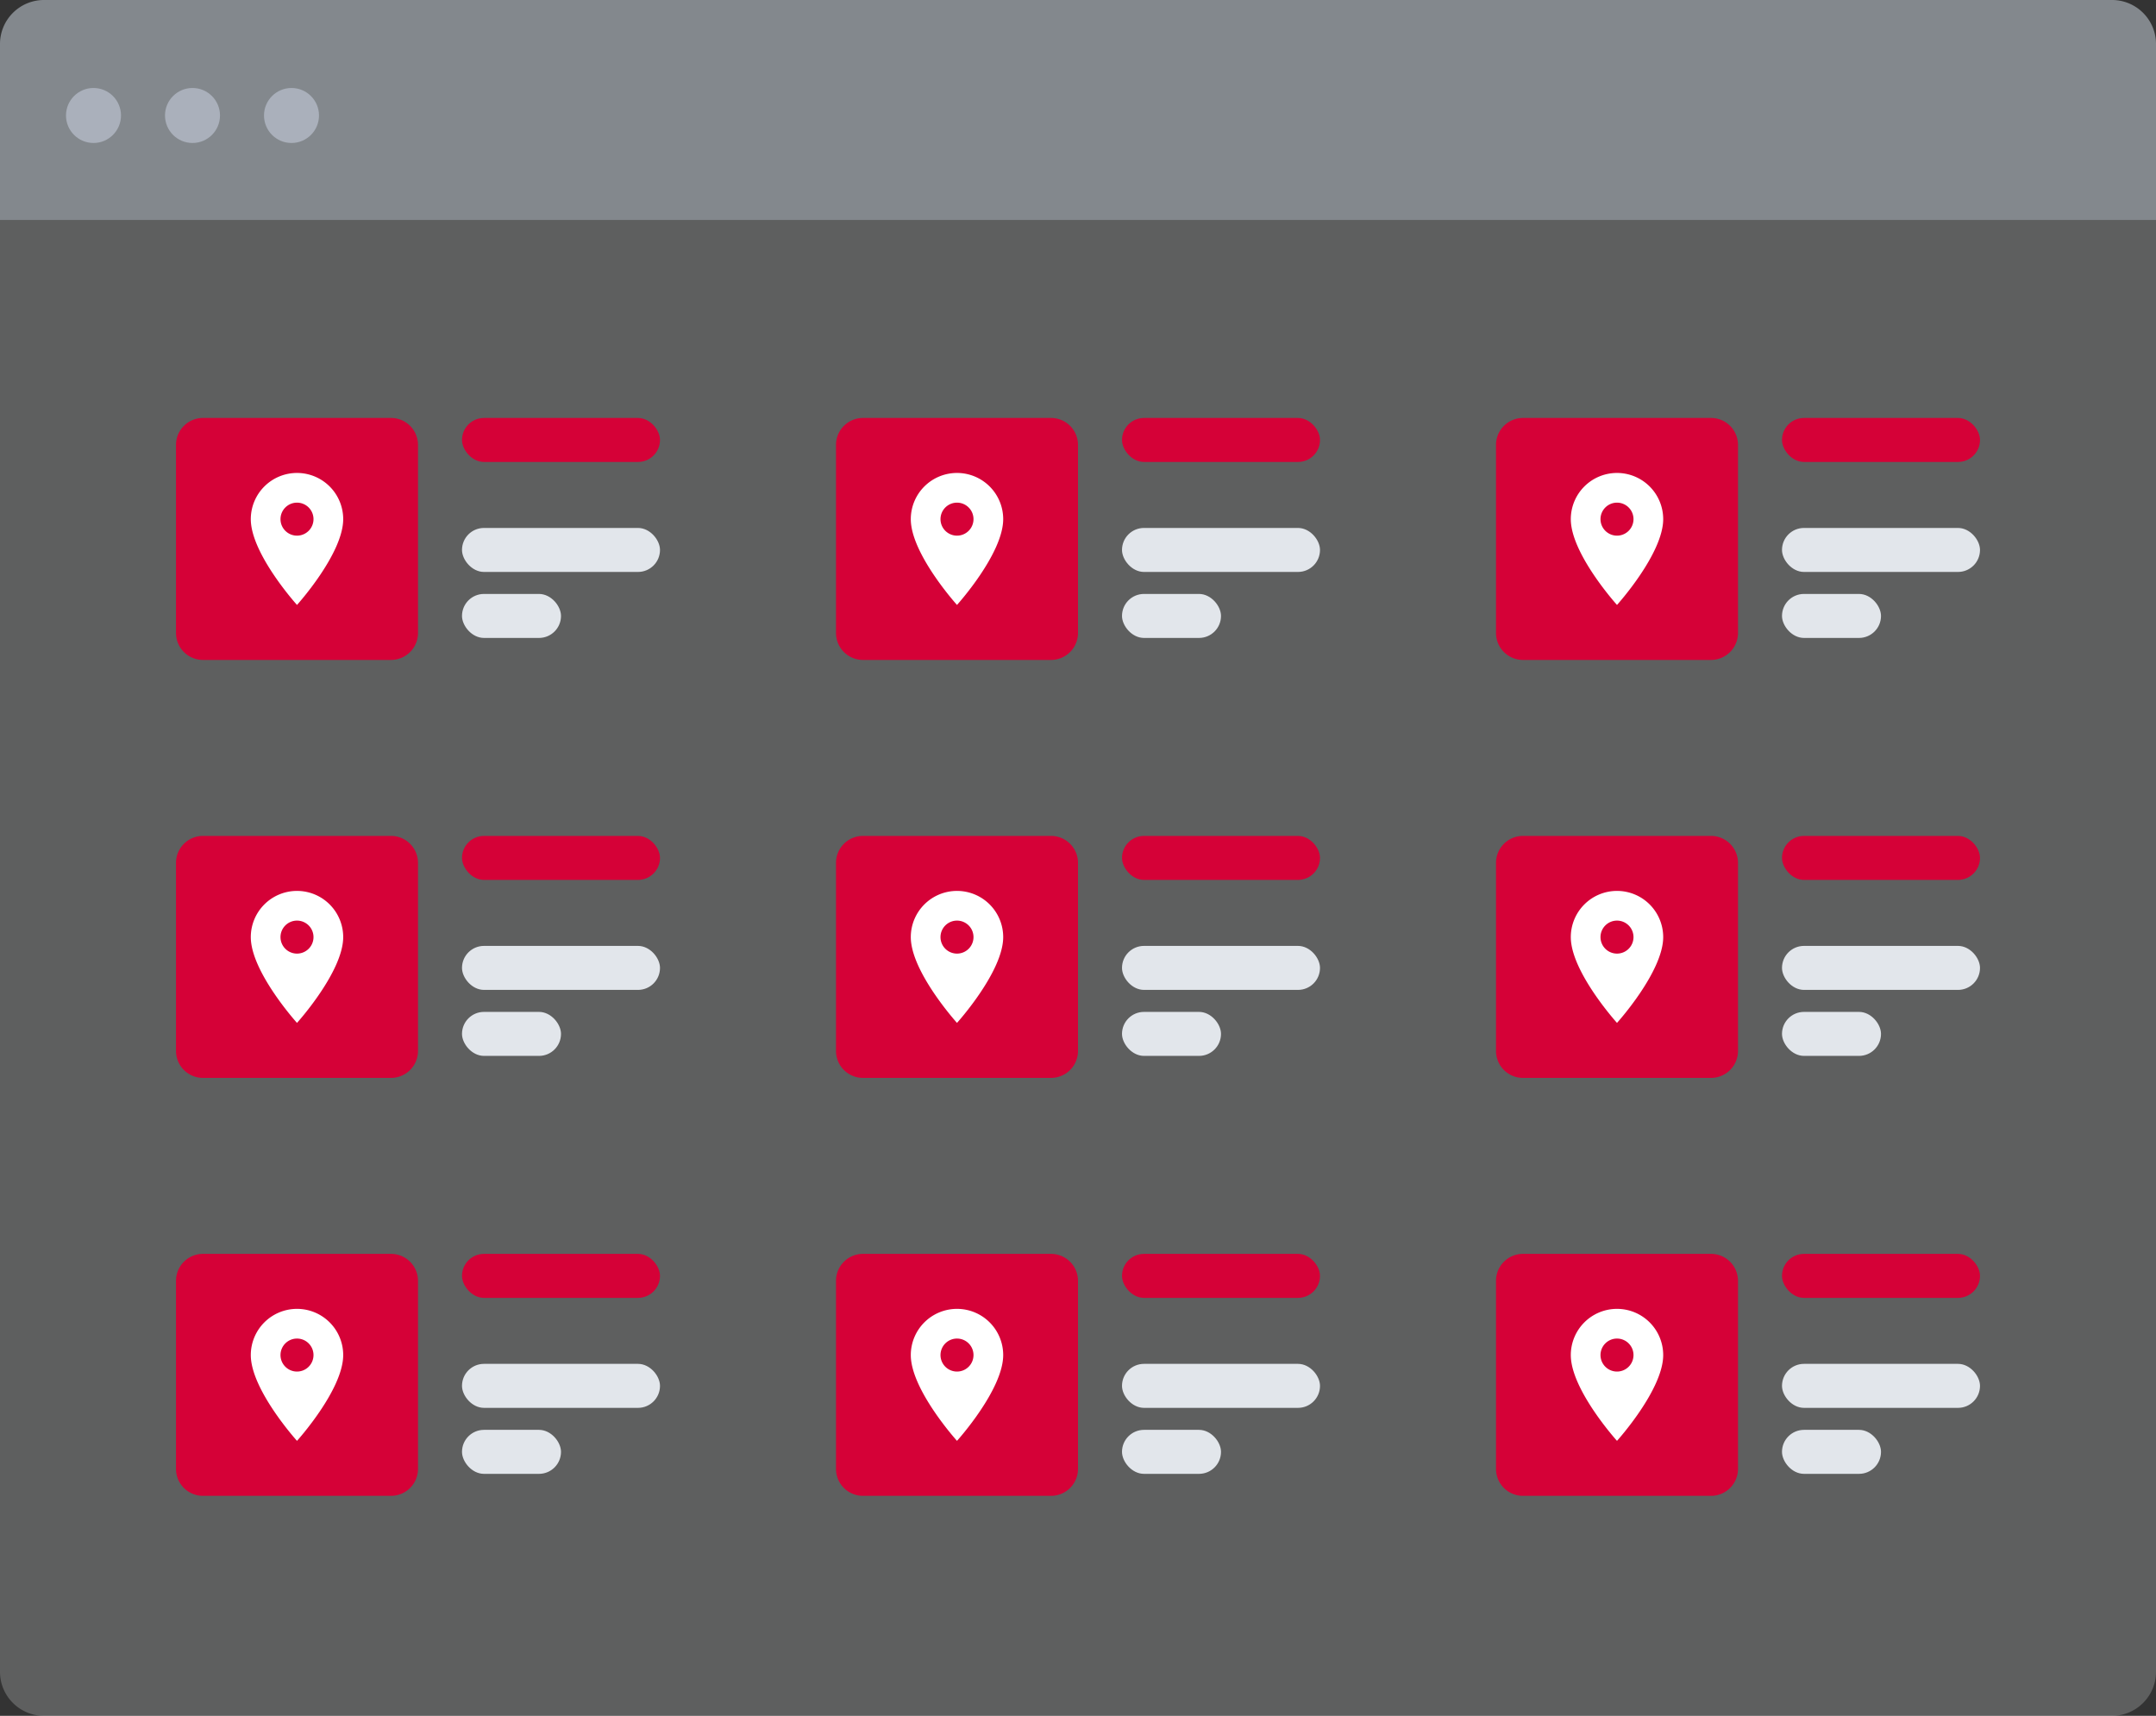
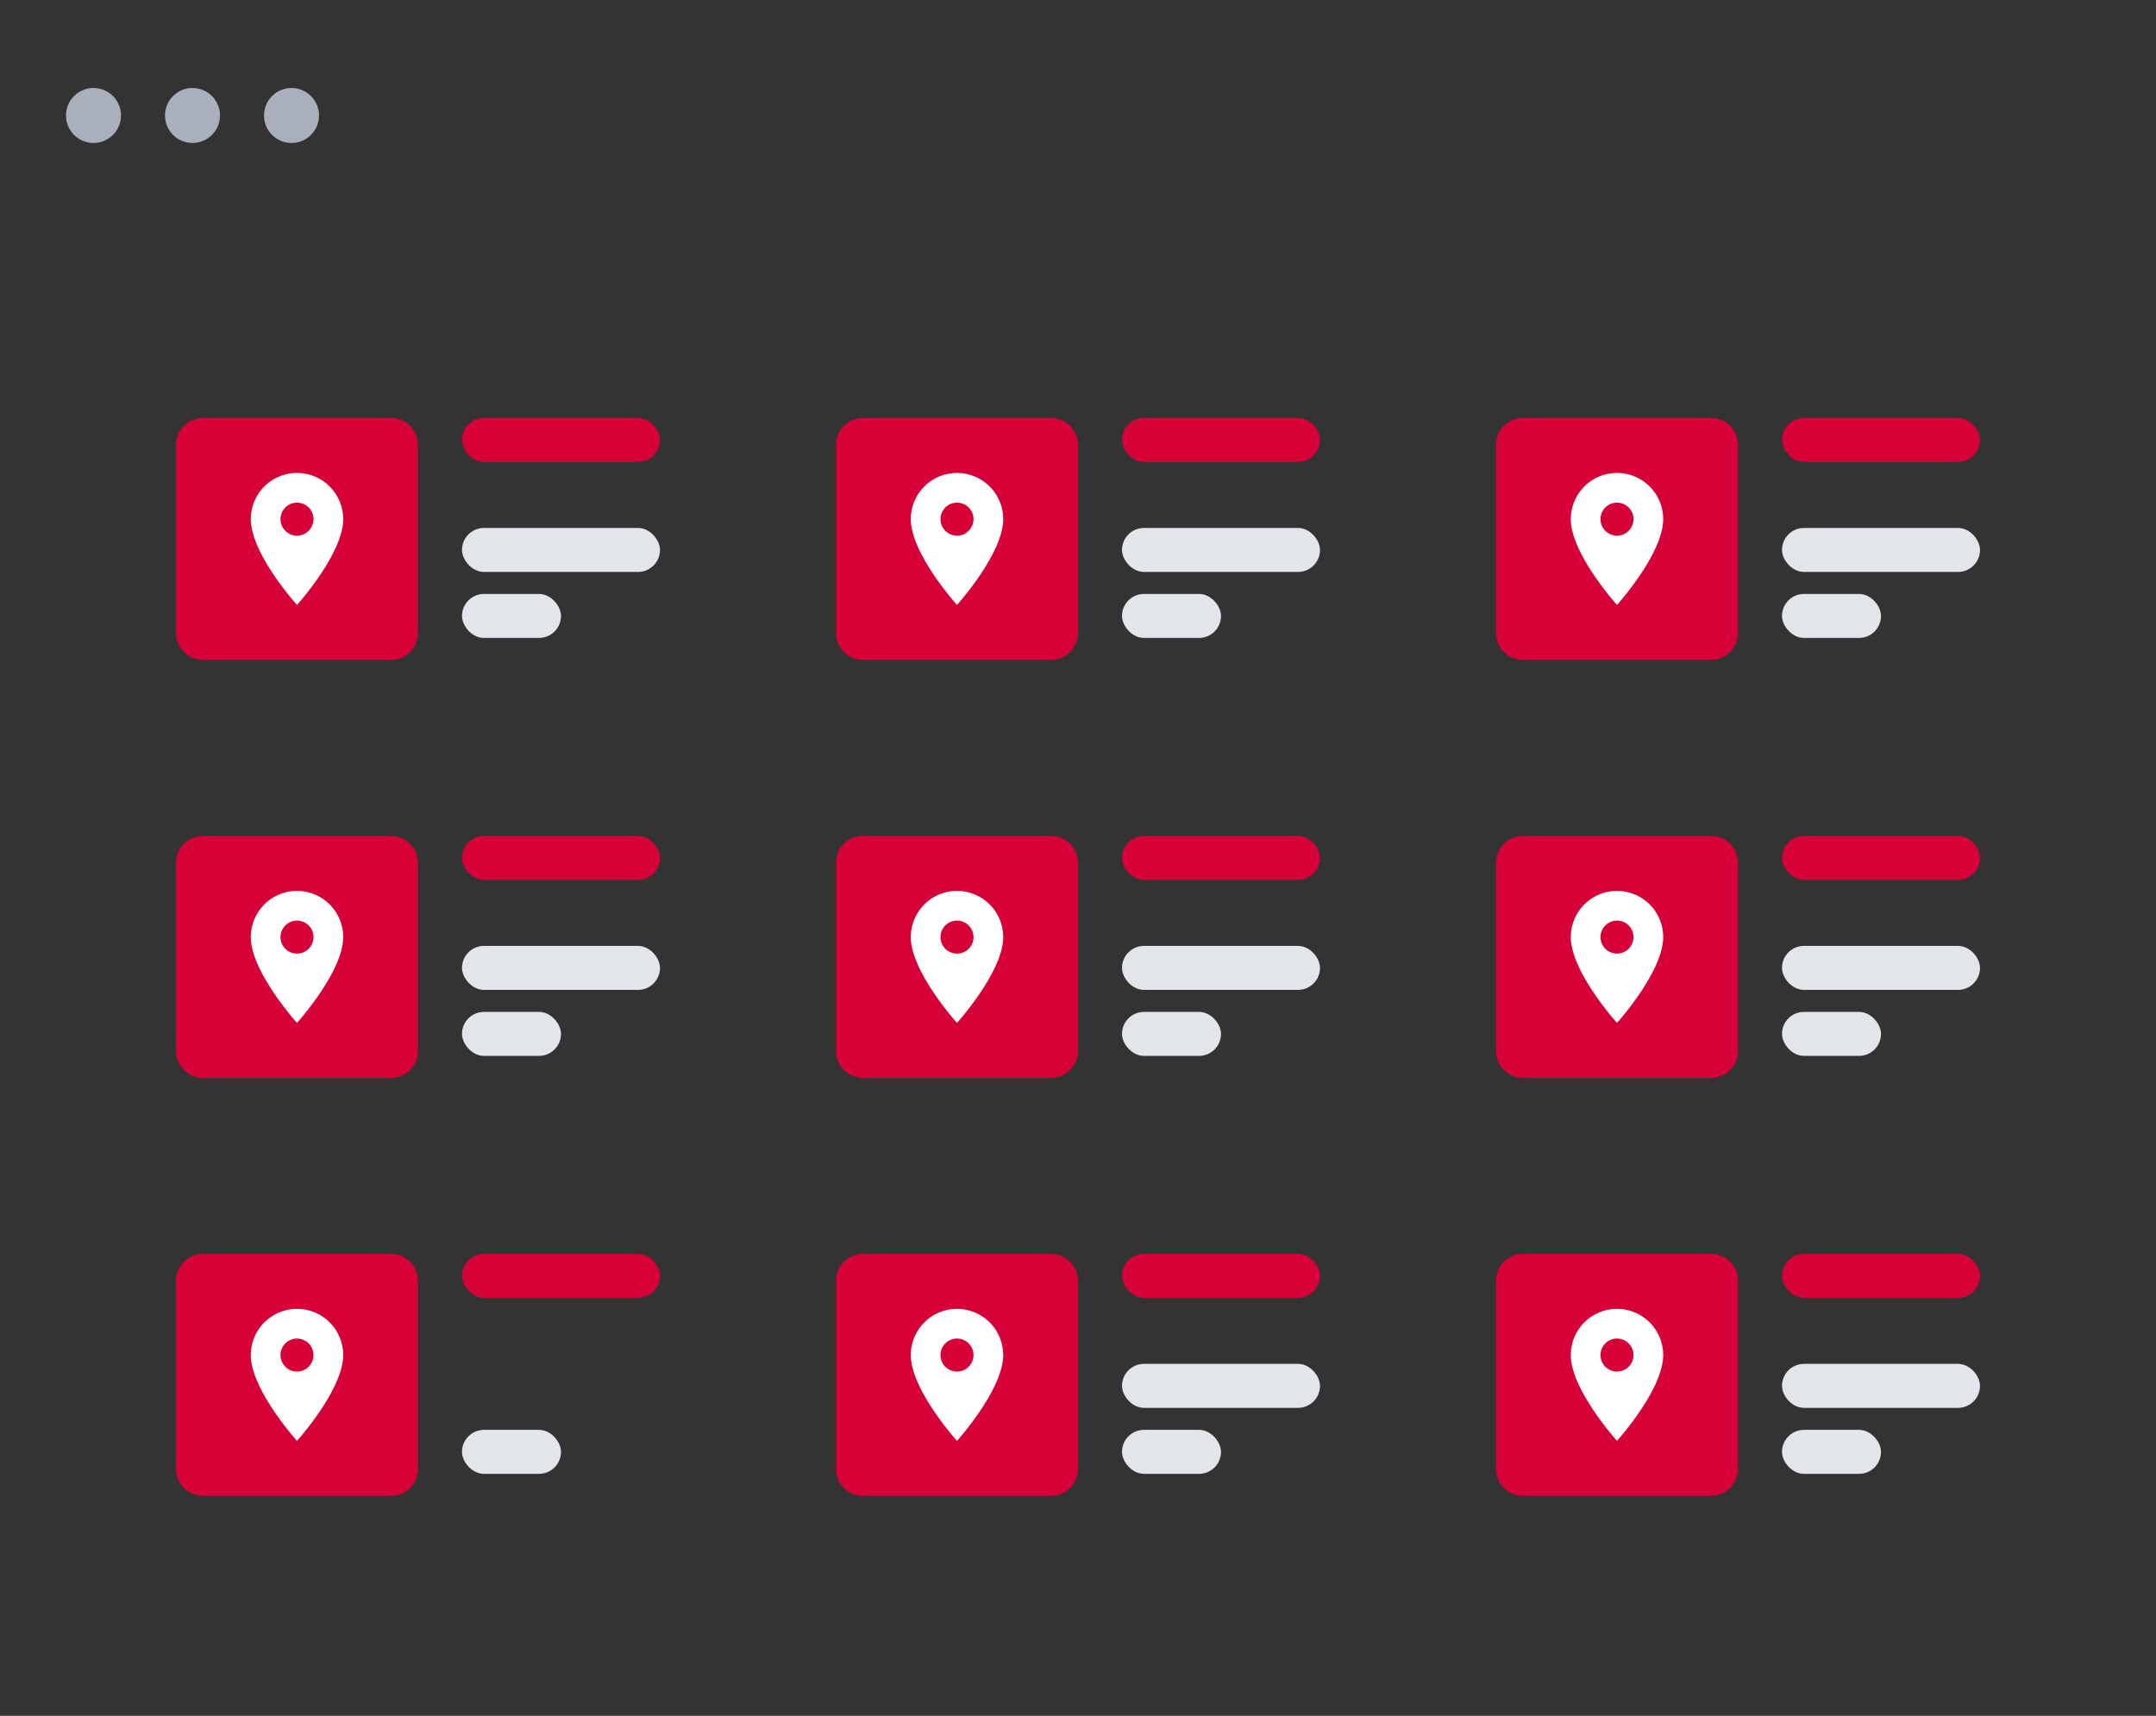
<svg xmlns="http://www.w3.org/2000/svg" width="196" height="156" viewBox="0 0 196 156">
  <rect x="0" y="0" width="196" height="156" fill="#333333" stroke="none" />
  <defs>
    <clipPath id="clip-path">
      <rect width="26" height="5" fill="none" />
    </clipPath>
    <clipPath id="clip-path-2">
      <rect width="164" height="100" fill="none" />
    </clipPath>
  </defs>
  <g id="Group_1791" data-name="Group 1791" transform="translate(-760 -77)">
-     <path id="Rectangle_286" data-name="Rectangle 286" d="M0,0H196a0,0,0,0,1,0,0V132a4,4,0,0,1-4,4H4a4,4,0,0,1-4-4V0A0,0,0,0,1,0,0Z" transform="translate(760 97)" fill="#f9fafc" opacity="0.22" />
-     <path id="Rectangle_287" data-name="Rectangle 287" d="M4,0H192a4,4,0,0,1,4,4V20a0,0,0,0,1,0,0H0a0,0,0,0,1,0,0V4A4,4,0,0,1,4,0Z" transform="translate(760 77)" fill="#c8d1db" opacity="0.54" />
    <g id="Repeat_Grid_76" data-name="Repeat Grid 76" transform="translate(766 85)" clip-path="url(#clip-path)">
      <g id="Group_339" data-name="Group 339" transform="translate(-67 -73)">
        <circle id="Ellipse_127" data-name="Ellipse 127" cx="2.5" cy="2.5" r="2.5" transform="translate(67 73)" fill="#aab0bb" />
      </g>
      <g id="Group_340" data-name="Group 340" transform="translate(-58 -73)">
        <circle id="Ellipse_128" data-name="Ellipse 128" cx="2.5" cy="2.5" r="2.5" transform="translate(67 73)" fill="#aab0bb" />
      </g>
      <g id="Group_341" data-name="Group 341" transform="translate(-49 -73)">
        <circle id="Ellipse_129" data-name="Ellipse 129" cx="2.5" cy="2.5" r="2.5" transform="translate(67 73)" fill="#aab0bb" />
      </g>
    </g>
    <g id="Repeat_Grid_85" data-name="Repeat Grid 85" transform="translate(776 115)" clip-path="url(#clip-path-2)">
      <g id="Group_379" data-name="Group 379" transform="translate(-776 -115)">
        <path id="ic_insert_photo_24px" d="M25,22.556V5.444A2.452,2.452,0,0,0,22.556,3H5.444A2.452,2.452,0,0,0,3,5.444V22.556A2.452,2.452,0,0,0,5.444,25H22.556A2.452,2.452,0,0,0,25,22.556Z" transform="translate(773 112)" fill="#d50137" />
        <rect id="Rectangle_324" data-name="Rectangle 324" width="18" height="4" rx="2" transform="translate(802 115)" fill="#d50137" />
        <rect id="Rectangle_325" data-name="Rectangle 325" width="18" height="4" rx="2" transform="translate(802 125)" fill="#e2e6eb" />
        <rect id="Rectangle_326" data-name="Rectangle 326" width="9" height="4" rx="2" transform="translate(802 131)" fill="#e2e6eb" />
        <path id="Icon_material-location-on" data-name="Icon material-location-on" d="M11.7,3A4.2,4.2,0,0,0,7.5,7.2c0,3.15,4.2,7.8,4.2,7.8s4.2-4.65,4.2-7.8A4.2,4.2,0,0,0,11.7,3Zm0,5.7a1.5,1.5,0,1,1,1.5-1.5A1.5,1.5,0,0,1,11.7,8.7Z" transform="translate(775.3 117)" fill="#fff" />
      </g>
      <g id="Group_380" data-name="Group 380" transform="translate(-716 -115)">
        <path id="ic_insert_photo_24px-2" data-name="ic_insert_photo_24px" d="M25,22.556V5.444A2.452,2.452,0,0,0,22.556,3H5.444A2.452,2.452,0,0,0,3,5.444V22.556A2.452,2.452,0,0,0,5.444,25H22.556A2.452,2.452,0,0,0,25,22.556Z" transform="translate(773 112)" fill="#d50137" />
        <rect id="Rectangle_327" data-name="Rectangle 327" width="18" height="4" rx="2" transform="translate(802 115)" fill="#d50137" />
        <rect id="Rectangle_328" data-name="Rectangle 328" width="18" height="4" rx="2" transform="translate(802 125)" fill="#e2e6eb" />
        <rect id="Rectangle_329" data-name="Rectangle 329" width="9" height="4" rx="2" transform="translate(802 131)" fill="#e2e6eb" />
        <path id="Icon_material-location-on-2" data-name="Icon material-location-on" d="M11.7,3A4.2,4.2,0,0,0,7.5,7.2c0,3.15,4.2,7.8,4.2,7.8s4.2-4.65,4.2-7.8A4.2,4.2,0,0,0,11.7,3Zm0,5.7a1.5,1.5,0,1,1,1.5-1.5A1.5,1.5,0,0,1,11.7,8.7Z" transform="translate(775.3 117)" fill="#fff" />
      </g>
      <g id="Group_381" data-name="Group 381" transform="translate(-656 -115)">
        <path id="ic_insert_photo_24px-3" data-name="ic_insert_photo_24px" d="M25,22.556V5.444A2.452,2.452,0,0,0,22.556,3H5.444A2.452,2.452,0,0,0,3,5.444V22.556A2.452,2.452,0,0,0,5.444,25H22.556A2.452,2.452,0,0,0,25,22.556Z" transform="translate(773 112)" fill="#d50137" />
        <rect id="Rectangle_330" data-name="Rectangle 330" width="18" height="4" rx="2" transform="translate(802 115)" fill="#d50137" />
        <rect id="Rectangle_331" data-name="Rectangle 331" width="18" height="4" rx="2" transform="translate(802 125)" fill="#e2e6eb" />
        <rect id="Rectangle_332" data-name="Rectangle 332" width="9" height="4" rx="2" transform="translate(802 131)" fill="#e2e6eb" />
        <path id="Icon_material-location-on-3" data-name="Icon material-location-on" d="M11.7,3A4.2,4.2,0,0,0,7.5,7.2c0,3.15,4.2,7.8,4.2,7.8s4.2-4.65,4.2-7.8A4.2,4.2,0,0,0,11.7,3Zm0,5.7a1.5,1.5,0,1,1,1.5-1.5A1.5,1.5,0,0,1,11.7,8.7Z" transform="translate(775.3 117)" fill="#fff" />
      </g>
      <g id="Group_382" data-name="Group 382" transform="translate(-776 -77)">
        <path id="ic_insert_photo_24px-4" data-name="ic_insert_photo_24px" d="M25,22.556V5.444A2.452,2.452,0,0,0,22.556,3H5.444A2.452,2.452,0,0,0,3,5.444V22.556A2.452,2.452,0,0,0,5.444,25H22.556A2.452,2.452,0,0,0,25,22.556Z" transform="translate(773 112)" fill="#d50137" />
        <rect id="Rectangle_333" data-name="Rectangle 333" width="18" height="4" rx="2" transform="translate(802 115)" fill="#d50137" />
        <rect id="Rectangle_334" data-name="Rectangle 334" width="18" height="4" rx="2" transform="translate(802 125)" fill="#e2e6eb" />
        <rect id="Rectangle_335" data-name="Rectangle 335" width="9" height="4" rx="2" transform="translate(802 131)" fill="#e2e6eb" />
        <path id="Icon_material-location-on-4" data-name="Icon material-location-on" d="M11.7,3A4.2,4.2,0,0,0,7.5,7.2c0,3.15,4.2,7.8,4.2,7.8s4.2-4.65,4.2-7.8A4.2,4.2,0,0,0,11.7,3Zm0,5.7a1.5,1.5,0,1,1,1.5-1.5A1.5,1.5,0,0,1,11.7,8.7Z" transform="translate(775.3 117)" fill="#fff" />
      </g>
      <g id="Group_383" data-name="Group 383" transform="translate(-716 -77)">
        <path id="ic_insert_photo_24px-5" data-name="ic_insert_photo_24px" d="M25,22.556V5.444A2.452,2.452,0,0,0,22.556,3H5.444A2.452,2.452,0,0,0,3,5.444V22.556A2.452,2.452,0,0,0,5.444,25H22.556A2.452,2.452,0,0,0,25,22.556Z" transform="translate(773 112)" fill="#d50137" />
        <rect id="Rectangle_336" data-name="Rectangle 336" width="18" height="4" rx="2" transform="translate(802 115)" fill="#d50137" />
        <rect id="Rectangle_337" data-name="Rectangle 337" width="18" height="4" rx="2" transform="translate(802 125)" fill="#e2e6eb" />
        <rect id="Rectangle_338" data-name="Rectangle 338" width="9" height="4" rx="2" transform="translate(802 131)" fill="#e2e6eb" />
        <path id="Icon_material-location-on-5" data-name="Icon material-location-on" d="M11.7,3A4.2,4.2,0,0,0,7.5,7.2c0,3.15,4.2,7.8,4.2,7.8s4.2-4.65,4.2-7.8A4.2,4.2,0,0,0,11.7,3Zm0,5.7a1.5,1.5,0,1,1,1.5-1.5A1.5,1.5,0,0,1,11.7,8.7Z" transform="translate(775.3 117)" fill="#fff" />
      </g>
      <g id="Group_384" data-name="Group 384" transform="translate(-656 -77)">
        <path id="ic_insert_photo_24px-6" data-name="ic_insert_photo_24px" d="M25,22.556V5.444A2.452,2.452,0,0,0,22.556,3H5.444A2.452,2.452,0,0,0,3,5.444V22.556A2.452,2.452,0,0,0,5.444,25H22.556A2.452,2.452,0,0,0,25,22.556Z" transform="translate(773 112)" fill="#d50137" />
        <rect id="Rectangle_339" data-name="Rectangle 339" width="18" height="4" rx="2" transform="translate(802 115)" fill="#d50137" />
        <rect id="Rectangle_340" data-name="Rectangle 340" width="18" height="4" rx="2" transform="translate(802 125)" fill="#e2e6eb" />
        <rect id="Rectangle_341" data-name="Rectangle 341" width="9" height="4" rx="2" transform="translate(802 131)" fill="#e2e6eb" />
        <path id="Icon_material-location-on-6" data-name="Icon material-location-on" d="M11.7,3A4.2,4.2,0,0,0,7.5,7.2c0,3.15,4.2,7.8,4.2,7.8s4.2-4.65,4.2-7.8A4.2,4.2,0,0,0,11.7,3Zm0,5.7a1.5,1.5,0,1,1,1.5-1.5A1.5,1.5,0,0,1,11.7,8.7Z" transform="translate(775.3 117)" fill="#fff" />
      </g>
      <g id="Group_385" data-name="Group 385" transform="translate(-776 -39)">
        <path id="ic_insert_photo_24px-7" data-name="ic_insert_photo_24px" d="M25,22.556V5.444A2.452,2.452,0,0,0,22.556,3H5.444A2.452,2.452,0,0,0,3,5.444V22.556A2.452,2.452,0,0,0,5.444,25H22.556A2.452,2.452,0,0,0,25,22.556Z" transform="translate(773 112)" fill="#d50137" />
        <rect id="Rectangle_342" data-name="Rectangle 342" width="18" height="4" rx="2" transform="translate(802 115)" fill="#d50137" />
-         <rect id="Rectangle_343" data-name="Rectangle 343" width="18" height="4" rx="2" transform="translate(802 125)" fill="#e2e6eb" />
        <rect id="Rectangle_344" data-name="Rectangle 344" width="9" height="4" rx="2" transform="translate(802 131)" fill="#e2e6eb" />
        <path id="Icon_material-location-on-7" data-name="Icon material-location-on" d="M11.7,3A4.2,4.2,0,0,0,7.5,7.2c0,3.15,4.2,7.8,4.2,7.8s4.2-4.65,4.2-7.8A4.2,4.2,0,0,0,11.7,3Zm0,5.7a1.5,1.5,0,1,1,1.5-1.5A1.5,1.5,0,0,1,11.7,8.7Z" transform="translate(775.3 117)" fill="#fff" />
      </g>
      <g id="Group_386" data-name="Group 386" transform="translate(-716 -39)">
        <path id="ic_insert_photo_24px-8" data-name="ic_insert_photo_24px" d="M25,22.556V5.444A2.452,2.452,0,0,0,22.556,3H5.444A2.452,2.452,0,0,0,3,5.444V22.556A2.452,2.452,0,0,0,5.444,25H22.556A2.452,2.452,0,0,0,25,22.556Z" transform="translate(773 112)" fill="#d50137" />
        <rect id="Rectangle_345" data-name="Rectangle 345" width="18" height="4" rx="2" transform="translate(802 115)" fill="#d50137" />
        <rect id="Rectangle_346" data-name="Rectangle 346" width="18" height="4" rx="2" transform="translate(802 125)" fill="#e2e6eb" />
        <rect id="Rectangle_347" data-name="Rectangle 347" width="9" height="4" rx="2" transform="translate(802 131)" fill="#e2e6eb" />
        <path id="Icon_material-location-on-8" data-name="Icon material-location-on" d="M11.7,3A4.2,4.2,0,0,0,7.5,7.2c0,3.15,4.2,7.8,4.2,7.8s4.2-4.65,4.2-7.8A4.2,4.2,0,0,0,11.7,3Zm0,5.7a1.5,1.5,0,1,1,1.5-1.5A1.5,1.5,0,0,1,11.7,8.7Z" transform="translate(775.3 117)" fill="#fff" />
      </g>
      <g id="Group_387" data-name="Group 387" transform="translate(-656 -39)">
        <path id="ic_insert_photo_24px-9" data-name="ic_insert_photo_24px" d="M25,22.556V5.444A2.452,2.452,0,0,0,22.556,3H5.444A2.452,2.452,0,0,0,3,5.444V22.556A2.452,2.452,0,0,0,5.444,25H22.556A2.452,2.452,0,0,0,25,22.556Z" transform="translate(773 112)" fill="#d50137" />
        <rect id="Rectangle_348" data-name="Rectangle 348" width="18" height="4" rx="2" transform="translate(802 115)" fill="#d50137" />
        <rect id="Rectangle_349" data-name="Rectangle 349" width="18" height="4" rx="2" transform="translate(802 125)" fill="#e2e6eb" />
        <rect id="Rectangle_350" data-name="Rectangle 350" width="9" height="4" rx="2" transform="translate(802 131)" fill="#e2e6eb" />
        <path id="Icon_material-location-on-9" data-name="Icon material-location-on" d="M11.7,3A4.2,4.2,0,0,0,7.5,7.2c0,3.15,4.2,7.8,4.2,7.8s4.2-4.65,4.2-7.8A4.2,4.2,0,0,0,11.7,3Zm0,5.7a1.5,1.5,0,1,1,1.5-1.5A1.5,1.5,0,0,1,11.7,8.7Z" transform="translate(775.3 117)" fill="#fff" />
      </g>
    </g>
  </g>
</svg>